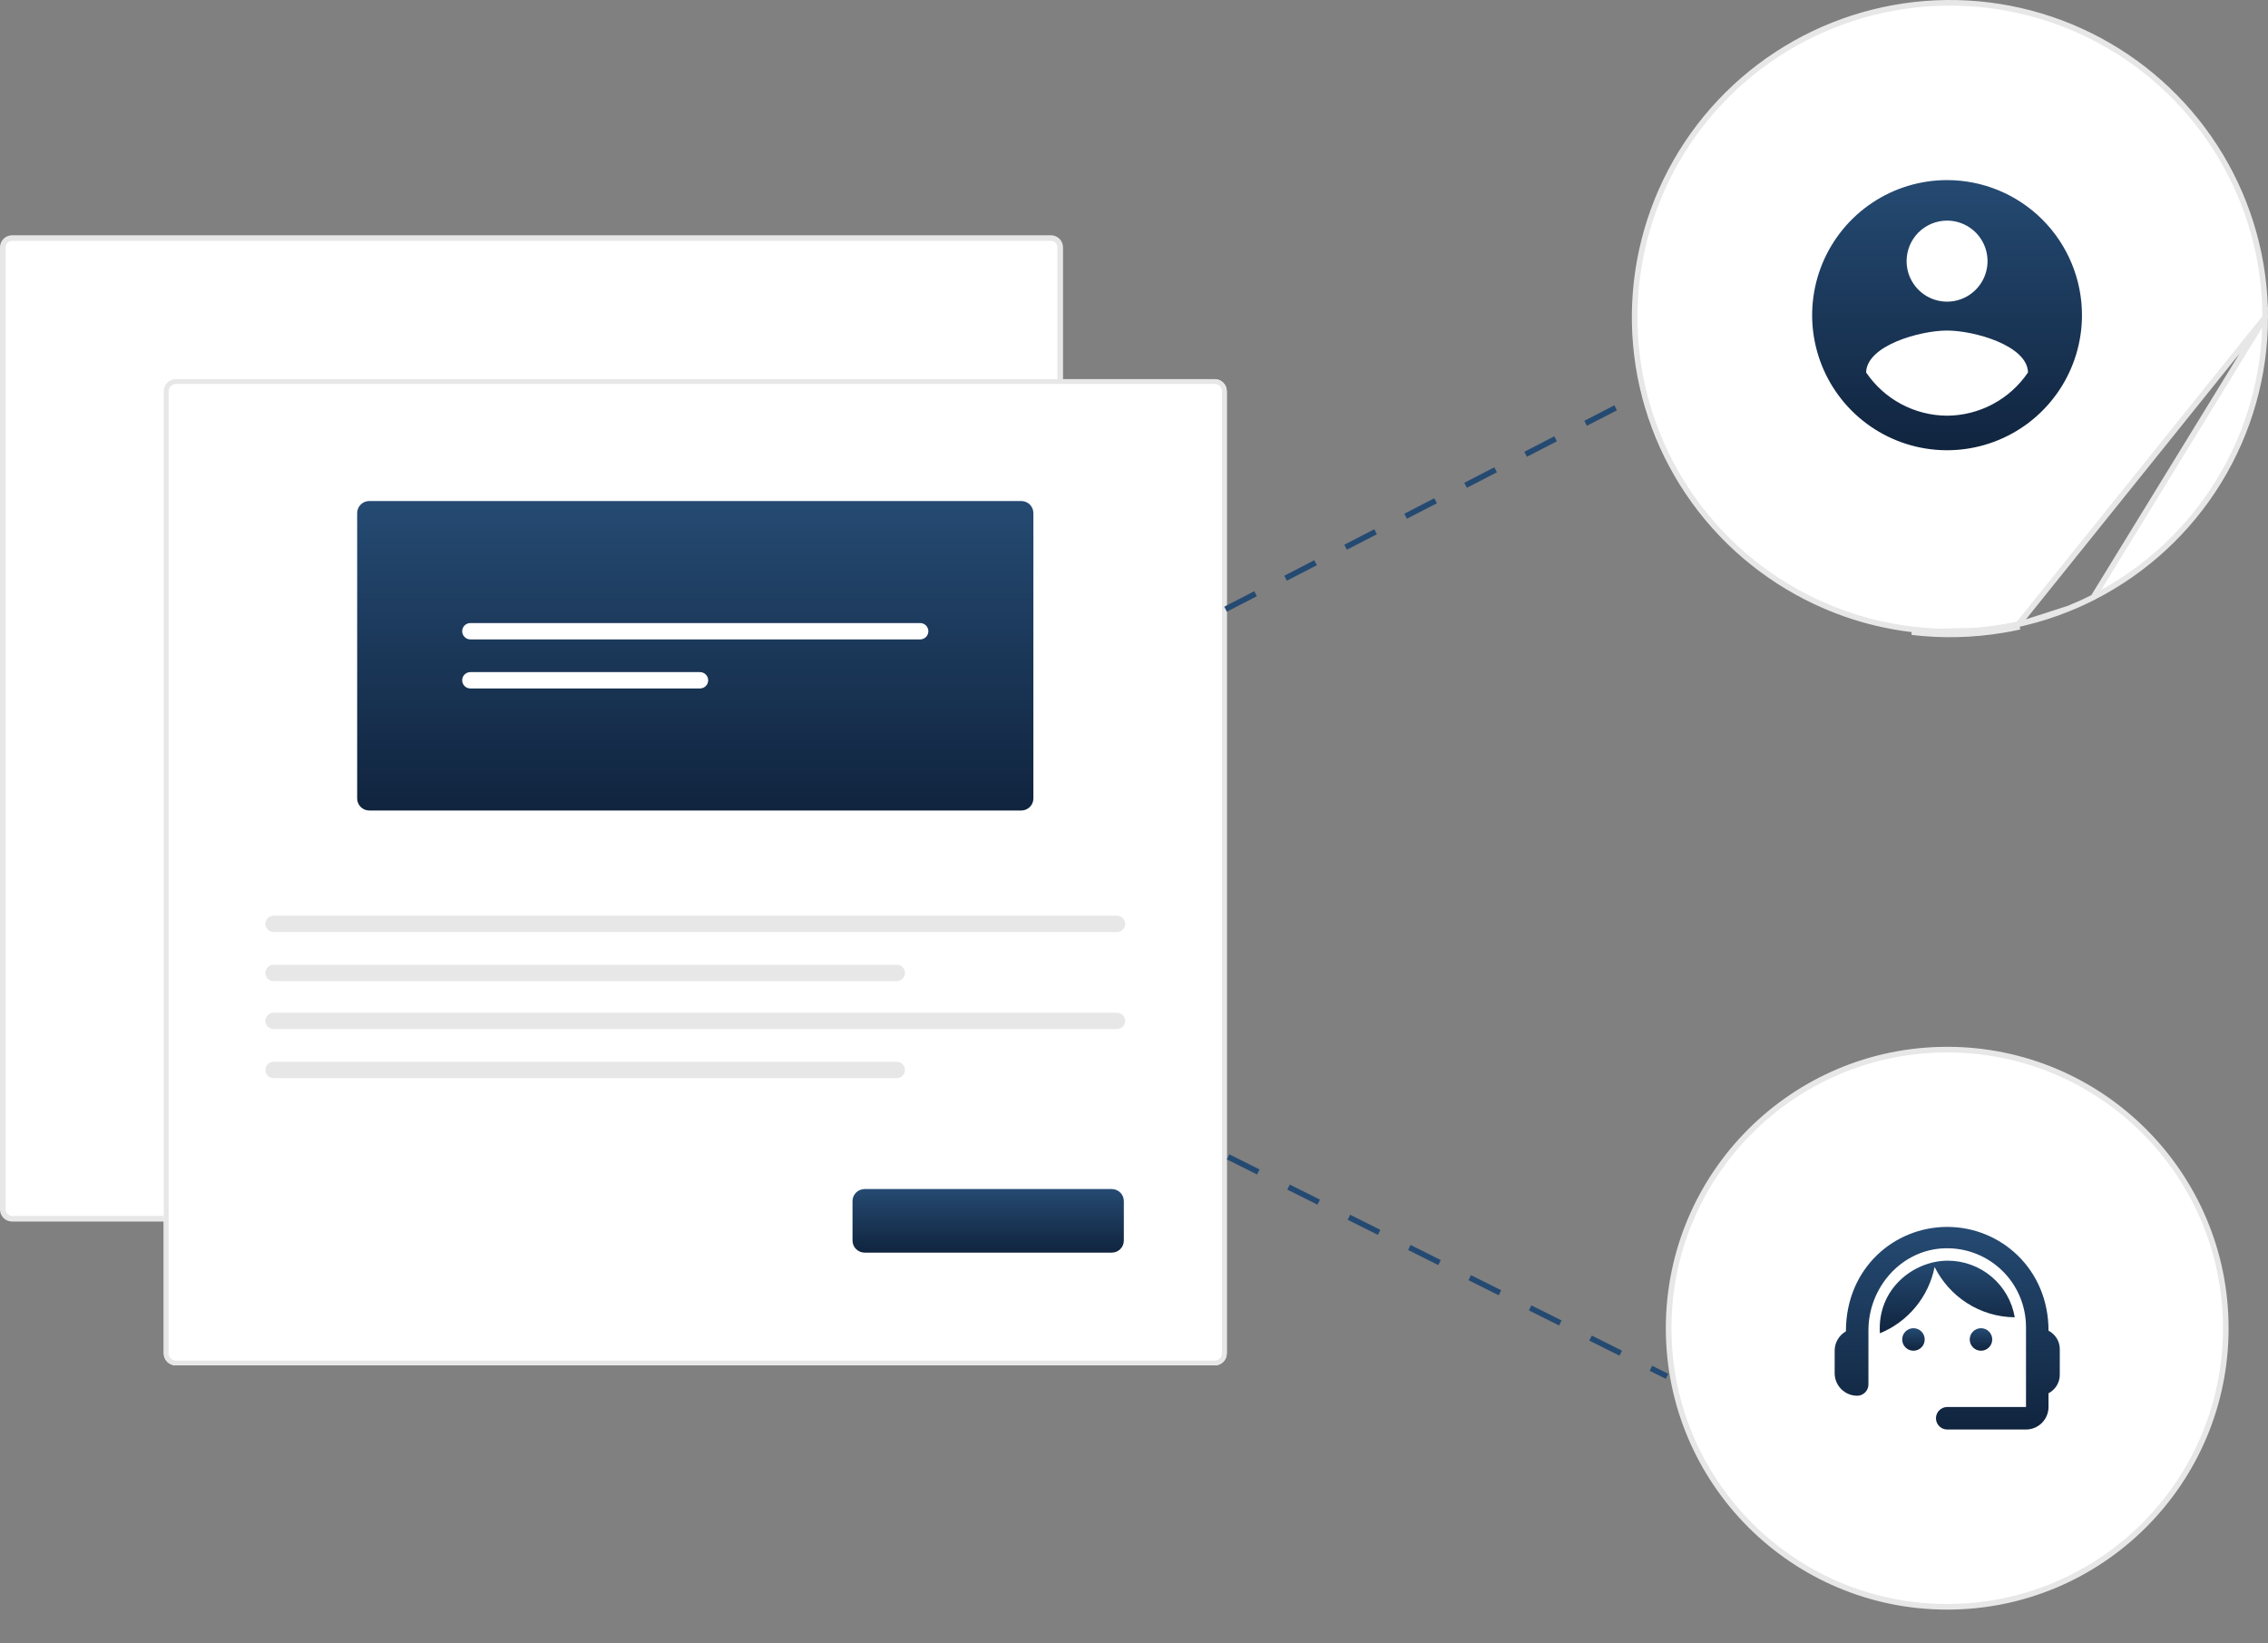
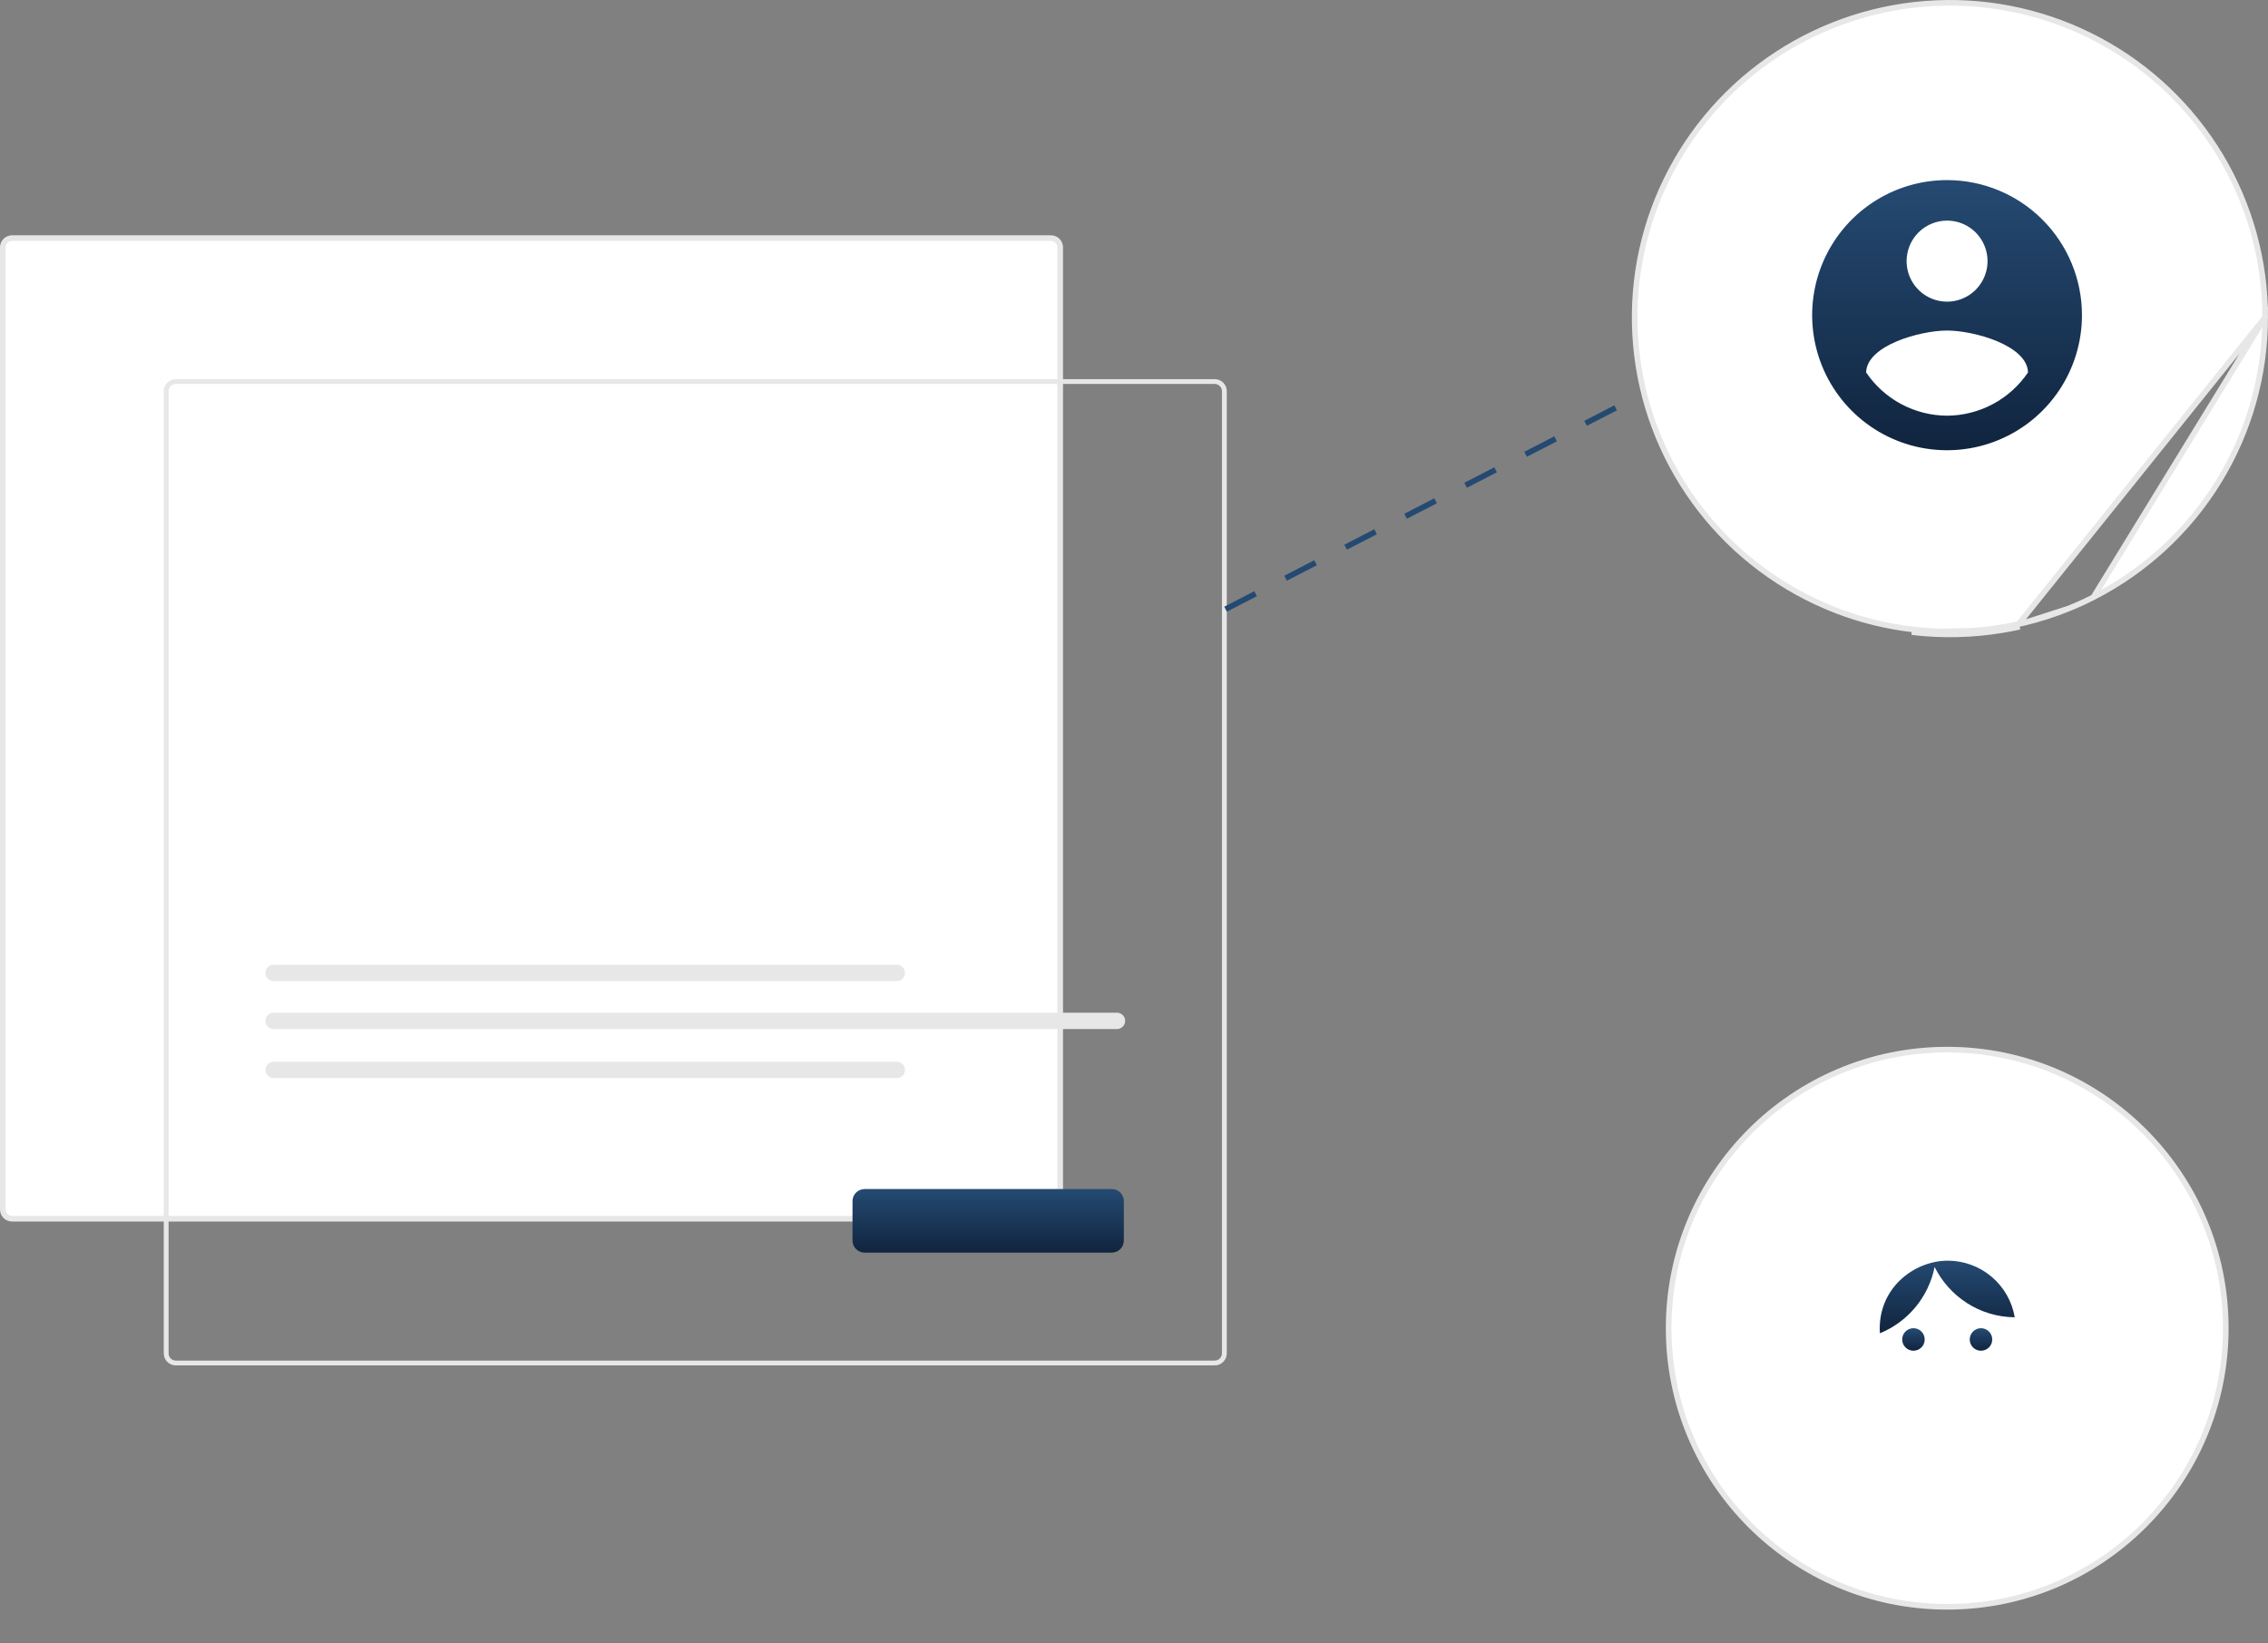
<svg xmlns="http://www.w3.org/2000/svg" width="403" height="292" viewBox="0 0 403 292" fill="none">
  <rect x="0" y="0" width="403" height="292" fill="#808080" stroke="none" />
  <path d="M186.722 216.548H2.146C1.709 216.548 1.291 216.374 0.982 216.067C0.674 215.759 0.501 215.343 0.5 214.908V43.945C0.501 43.51 0.674 43.094 0.982 42.786C1.291 42.479 1.709 42.305 2.146 42.305H186.742C187.179 42.305 187.597 42.479 187.905 42.786C188.214 43.094 188.387 43.511 188.388 43.945V214.908C188.387 215.342 188.214 215.759 187.906 216.066C187.597 216.374 187.179 216.547 186.742 216.548C186.735 216.548 186.729 216.548 186.722 216.548Z" fill="white" stroke="#E7E7E7" />
-   <path d="M215.841 242.611C215.841 242.611 215.841 242.611 215.841 242.611H31.244C30.675 242.61 30.13 242.384 29.728 241.983C29.326 241.582 29.099 241.038 29.099 240.471V69.507C29.099 68.94 29.326 68.396 29.728 67.995C30.13 67.594 30.675 67.368 31.244 67.367H215.841C216.41 67.368 216.955 67.594 217.357 67.995C217.759 68.396 217.986 68.94 217.986 69.507V240.471C217.986 241.038 217.76 241.582 217.357 241.983C216.955 242.384 216.41 242.61 215.841 242.61C215.841 242.61 215.841 242.611 215.841 242.611Z" fill="white" />
  <path d="M215.841 242.611H31.244C30.675 242.61 30.13 242.384 29.728 241.983C29.326 241.582 29.099 241.038 29.099 240.471V69.507C29.099 68.94 29.326 68.396 29.728 67.995C30.13 67.594 30.675 67.368 31.244 67.367H215.841C216.41 67.368 216.955 67.594 217.357 67.995C217.759 68.396 217.986 68.94 217.986 69.507V240.471C217.986 241.038 217.76 241.582 217.357 241.983C216.955 242.384 216.41 242.61 215.841 242.61V242.611ZM31.244 68.221C30.903 68.222 30.577 68.358 30.335 68.598C30.095 68.838 29.959 69.164 29.958 69.504V240.471C29.959 240.811 30.095 241.137 30.335 241.377C30.577 241.617 30.903 241.753 31.244 241.753H215.841C216.182 241.753 216.509 241.617 216.75 241.377C216.991 241.137 217.126 240.811 217.127 240.471V69.507C217.126 69.167 216.991 68.841 216.75 68.601C216.508 68.36 216.182 68.225 215.841 68.224L31.244 68.221Z" fill="#E7E7E7" />
-   <path d="M181.476 144.013H65.61C65.042 144.012 64.496 143.786 64.094 143.385C63.692 142.984 63.465 142.44 63.465 141.873V91.163C63.465 90.596 63.692 90.052 64.094 89.651C64.496 89.25 65.042 89.024 65.61 89.023H181.476C182.045 89.024 182.59 89.25 182.993 89.651C183.395 90.052 183.621 90.596 183.622 91.163V141.873C183.621 142.44 183.395 142.984 182.993 143.385C182.59 143.786 182.045 144.012 181.476 144.013Z" fill="url(#paint0_linear_10918_142979)" />
  <path d="M83.579 110.707C83.193 110.708 82.823 110.861 82.551 111.133C82.278 111.406 82.125 111.775 82.125 112.16C82.125 112.544 82.278 112.914 82.551 113.186C82.823 113.458 83.193 113.612 83.579 113.612H163.507C163.892 113.612 164.262 113.458 164.535 113.186C164.807 112.914 164.96 112.544 164.96 112.16C164.96 111.775 164.807 111.406 164.535 111.133C164.262 110.861 163.892 110.708 163.507 110.707H83.579Z" fill="white" />
  <path d="M83.579 119.422C83.193 119.423 82.823 119.576 82.551 119.849C82.278 120.121 82.125 120.49 82.125 120.875C82.125 121.26 82.278 121.629 82.551 121.901C82.823 122.173 83.193 122.327 83.579 122.327H124.384C124.769 122.327 125.139 122.173 125.412 121.901C125.684 121.629 125.837 121.26 125.837 120.875C125.837 120.49 125.684 120.121 125.412 119.849C125.139 119.576 124.769 119.423 124.384 119.422H83.579Z" fill="white" />
-   <path d="M48.61 162.703C48.224 162.704 47.855 162.857 47.582 163.13C47.309 163.402 47.156 163.771 47.156 164.156C47.156 164.541 47.309 164.91 47.582 165.182C47.855 165.454 48.224 165.608 48.61 165.608H198.475C198.861 165.608 199.231 165.454 199.503 165.182C199.776 164.91 199.929 164.541 199.929 164.156C199.929 163.771 199.776 163.402 199.503 163.13C199.231 162.857 198.861 162.704 198.475 162.703H48.61Z" fill="#E7E7E7" />
  <path d="M48.61 171.418C48.224 171.419 47.855 171.572 47.582 171.844C47.309 172.117 47.156 172.486 47.156 172.871C47.156 173.255 47.309 173.624 47.582 173.897C47.855 174.169 48.224 174.323 48.61 174.323H159.352C159.738 174.323 160.108 174.169 160.38 173.897C160.653 173.624 160.806 173.255 160.806 172.871C160.806 172.486 160.653 172.117 160.38 171.844C160.108 171.572 159.738 171.419 159.352 171.418H48.61Z" fill="#E7E7E7" />
  <path d="M48.61 179.938C48.224 179.938 47.855 180.092 47.582 180.364C47.309 180.636 47.156 181.005 47.156 181.39C47.156 181.775 47.309 182.144 47.582 182.416C47.855 182.689 48.224 182.842 48.61 182.843H198.475C198.861 182.842 199.231 182.689 199.503 182.416C199.776 182.144 199.929 181.775 199.929 181.39C199.929 181.005 199.776 180.636 199.503 180.364C199.231 180.092 198.861 179.938 198.475 179.938H48.61Z" fill="#E7E7E7" />
  <path d="M48.61 188.656C48.224 188.657 47.855 188.81 47.582 189.083C47.309 189.355 47.156 189.724 47.156 190.109C47.156 190.494 47.309 190.863 47.582 191.135C47.855 191.407 48.224 191.561 48.61 191.562H159.352C159.738 191.561 160.108 191.407 160.38 191.135C160.653 190.863 160.806 190.494 160.806 190.109C160.806 189.724 160.653 189.355 160.38 189.083C160.108 188.81 159.738 188.657 159.352 188.656H48.61Z" fill="#E7E7E7" />
  <path d="M197.549 222.57H153.63C153.061 222.57 152.516 222.344 152.113 221.943C151.711 221.542 151.485 220.998 151.484 220.431V213.413C151.485 212.846 151.711 212.302 152.113 211.901C152.516 211.5 153.061 211.274 153.63 211.273H197.549C198.118 211.274 198.663 211.5 199.065 211.901C199.468 212.302 199.694 212.846 199.694 213.413V220.431C199.694 220.998 199.468 221.542 199.065 221.943C198.663 222.344 198.118 222.57 197.549 222.57Z" fill="url(#paint1_linear_10918_142979)" />
  <path d="M371.962 106.125L371.964 106.124C381.155 101.436 388.869 94.309 394.257 85.529C399.645 76.748 402.497 66.654 402.5 56.36L371.962 106.125ZM371.962 106.125C371.487 106.37 371.009 106.608 370.533 106.83L370.533 106.83M371.962 106.125L370.533 106.83M370.533 106.83L370.524 106.834M370.533 106.83L370.524 106.834M370.524 106.834C370.249 106.969 369.973 107.093 369.689 107.222L369.682 107.225L369.682 107.225M370.524 106.834L369.682 107.225M369.682 107.225C368.987 107.539 368.284 107.842 367.577 108.123L367.573 108.124M369.682 107.225L367.573 108.124M367.573 108.124C365.05 109.153 362.452 109.991 359.803 110.63L359.796 110.631M367.573 108.124L359.796 110.631M359.796 110.631C359.458 110.718 359.11 110.796 358.758 110.875L358.665 110.896C358.665 110.896 358.665 110.896 358.665 110.896M359.796 110.631L358.665 110.896M355.862 111.942C356.839 111.785 357.81 111.599 358.774 111.384L358.868 111.363L355.862 111.942ZM355.862 111.942C350.525 112.834 345.088 112.96 339.715 112.318L355.862 111.942ZM358.665 110.896C357.711 111.109 356.75 111.293 355.782 111.449L355.779 111.449C350.489 112.333 345.1 112.458 339.774 111.822L339.772 111.821C338.669 111.694 337.575 111.531 336.489 111.332C335.973 111.237 335.456 111.136 334.946 111.03C334.883 111.015 334.803 110.997 334.719 110.983C332.886 110.598 331.075 110.116 329.293 109.54L329.292 109.539C328.329 109.23 327.376 108.901 326.445 108.54L326.444 108.539C325.958 108.353 325.478 108.161 325.003 107.965L325 107.964C324.769 107.869 324.537 107.769 324.308 107.668L324.304 107.667C315.02 103.675 306.992 97.252 301.071 89.079C295.151 80.907 291.559 71.288 290.676 61.245C289.793 51.201 291.652 41.106 296.056 32.031C300.459 22.956 307.244 15.238 315.69 9.696C324.136 4.154 333.929 0.995 344.029 0.554C354.13 0.112 364.162 2.405 373.062 7.19C381.961 11.974 389.397 19.071 394.579 27.727C399.762 36.384 402.499 46.278 402.5 56.36L358.665 110.896Z" fill="white" stroke="#E7E7E7" />
  <path d="M345.973 32C341.232 32 336.597 33.407 332.655 36.044C328.713 38.681 325.64 42.429 323.825 46.815C322.011 51.2 321.536 56.025 322.46 60.681C323.385 65.337 325.668 69.613 329.02 72.97C332.373 76.326 336.644 78.612 341.294 79.539C345.944 80.465 350.764 79.99 355.144 78.174C359.525 76.357 363.269 73.281 365.903 69.335C368.537 65.388 369.944 60.748 369.944 56.001V56C369.944 52.848 369.324 49.727 368.119 46.816C366.914 43.904 365.149 41.258 362.923 39.029C360.697 36.801 358.054 35.033 355.146 33.827C352.237 32.621 349.12 32 345.972 32H345.973ZM345.973 39.199C347.395 39.199 348.786 39.622 349.968 40.413C351.151 41.204 352.072 42.328 352.617 43.644C353.161 44.959 353.303 46.407 353.026 47.803C352.748 49.2 352.064 50.483 351.058 51.489C350.052 52.496 348.771 53.182 347.376 53.46C345.981 53.737 344.535 53.595 343.221 53.05C341.907 52.505 340.784 51.582 339.994 50.398C339.204 49.215 338.782 47.823 338.782 46.399C338.782 44.489 339.54 42.658 340.888 41.308C342.237 39.958 344.066 39.199 345.973 39.199ZM345.973 73.86C343.132 73.847 340.337 73.141 337.831 71.801C335.324 70.462 333.182 68.531 331.59 66.175C331.705 61.375 341.179 58.733 345.973 58.733C350.767 58.733 360.241 61.375 360.356 66.175C358.762 68.529 356.62 70.459 354.114 71.798C351.608 73.137 348.814 73.845 345.973 73.86Z" fill="url(#paint2_linear_10918_142979)" />
  <circle cx="346" cy="236" r="49.5" fill="white" stroke="#E7E7E7" />
-   <path d="M364 236.44C364 225.46 355.48 218 346 218C336.62 218 328 225.3 328 236.56C326.8 237.24 326 238.52 326 240V244C326 246.2 327.8 248 330 248C331.1 248 332 247.1 332 246V236.38C332 228.72 337.9 222.02 345.56 221.8C347.435 221.743 349.302 222.063 351.051 222.741C352.799 223.419 354.394 224.44 355.741 225.746C357.088 227.052 358.158 228.614 358.89 230.341C359.622 232.068 359.999 233.924 360 235.8V250H346C344.9 250 344 250.9 344 252C344 253.1 344.9 254 346 254H360C362.2 254 364 252.2 364 250V247.56C365.18 246.94 366 245.72 366 244.28V239.68C366 238.28 365.18 237.06 364 236.44Z" fill="url(#paint3_linear_10918_142979)" />
  <path d="M340 240C341.105 240 342 239.105 342 238C342 236.895 341.105 236 340 236C338.895 236 338 236.895 338 238C338 239.105 338.895 240 340 240Z" fill="url(#paint4_linear_10918_142979)" />
  <path d="M352 240C353.105 240 354 239.105 354 238C354 236.895 353.105 236 352 236C350.895 236 350 236.895 350 238C350 239.105 350.895 240 352 240Z" fill="url(#paint5_linear_10918_142979)" />
  <path d="M358 234.06C357.523 231.248 356.067 228.696 353.889 226.855C351.711 225.014 348.952 224.002 346.1 224C340.04 224 333.52 229.02 334.04 236.9C336.506 235.891 338.684 234.287 340.38 232.232C342.076 230.176 343.237 227.733 343.76 225.12C346.38 230.38 351.76 234 358 234.06Z" fill="url(#paint6_linear_10918_142979)" />
  <line x1="217.771" y1="108.243" x2="290.771" y2="70.556" stroke="url(#paint7_linear_10918_142979)" stroke-dasharray="6 6" />
-   <line x1="218.224" y1="205.553" x2="296.224" y2="244.553" stroke="url(#paint8_linear_10918_142979)" stroke-dasharray="6 6" />
  <defs>
    <linearGradient id="paint0_linear_10918_142979" x1="123.543" y1="89.023" x2="123.543" y2="144.013" gradientUnits="userSpaceOnUse">
      <stop stop-color="#254A72" />
      <stop offset="1" stop-color="#10243E" />
    </linearGradient>
    <linearGradient id="paint1_linear_10918_142979" x1="175.589" y1="211.273" x2="175.589" y2="222.57" gradientUnits="userSpaceOnUse">
      <stop stop-color="#254A72" />
      <stop offset="1" stop-color="#10243E" />
    </linearGradient>
    <linearGradient id="paint2_linear_10918_142979" x1="345.972" y1="32" x2="345.972" y2="80" gradientUnits="userSpaceOnUse">
      <stop stop-color="#254A72" />
      <stop offset="1" stop-color="#10243E" />
    </linearGradient>
    <linearGradient id="paint3_linear_10918_142979" x1="346" y1="218" x2="346" y2="254" gradientUnits="userSpaceOnUse">
      <stop stop-color="#254A72" />
      <stop offset="1" stop-color="#10243E" />
    </linearGradient>
    <linearGradient id="paint4_linear_10918_142979" x1="340" y1="236" x2="340" y2="240" gradientUnits="userSpaceOnUse">
      <stop stop-color="#254A72" />
      <stop offset="1" stop-color="#10243E" />
    </linearGradient>
    <linearGradient id="paint5_linear_10918_142979" x1="352" y1="236" x2="352" y2="240" gradientUnits="userSpaceOnUse">
      <stop stop-color="#254A72" />
      <stop offset="1" stop-color="#10243E" />
    </linearGradient>
    <linearGradient id="paint6_linear_10918_142979" x1="346.005" y1="224" x2="346.005" y2="236.9" gradientUnits="userSpaceOnUse">
      <stop stop-color="#254A72" />
      <stop offset="1" stop-color="#10243E" />
    </linearGradient>
    <linearGradient id="paint7_linear_10918_142979" x1="254.5" y1="89.844" x2="254.959" y2="90.732" gradientUnits="userSpaceOnUse">
      <stop stop-color="#254A72" />
      <stop offset="1" stop-color="#10243E" />
    </linearGradient>
    <linearGradient id="paint8_linear_10918_142979" x1="257" y1="225.5" x2="256.553" y2="226.394" gradientUnits="userSpaceOnUse">
      <stop stop-color="#254A72" />
      <stop offset="1" stop-color="#10243E" />
    </linearGradient>
  </defs>
</svg>